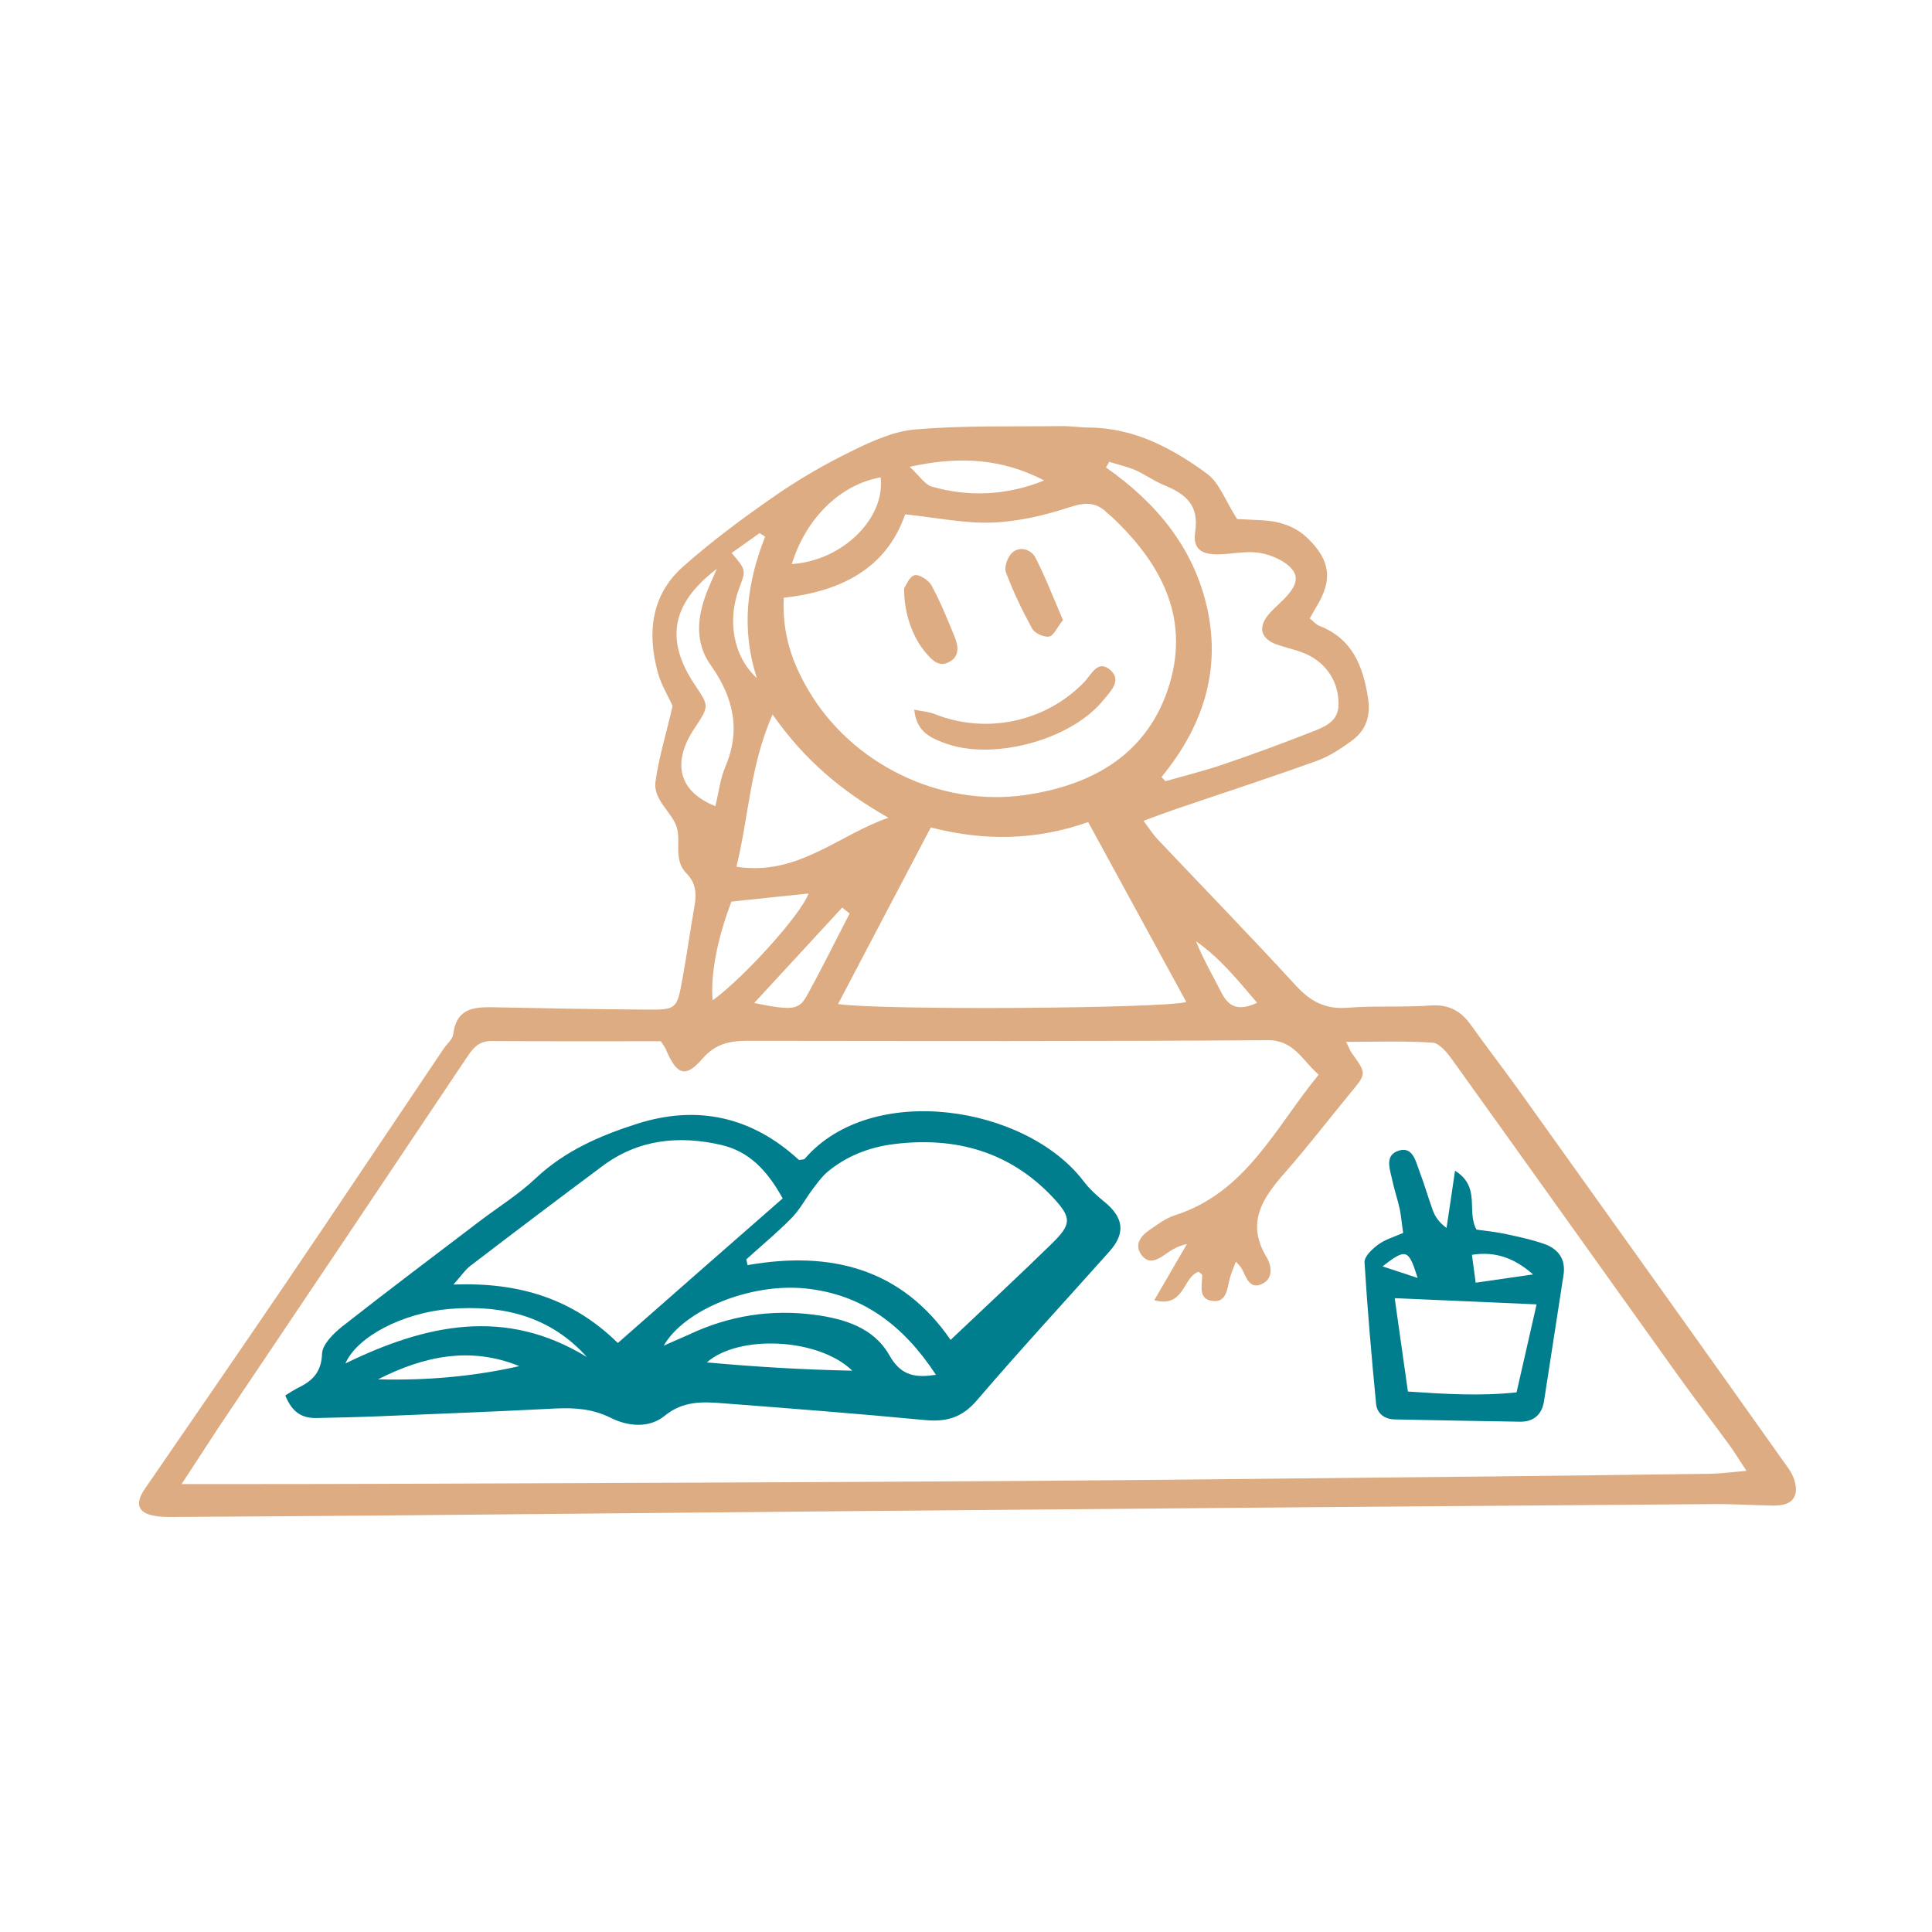
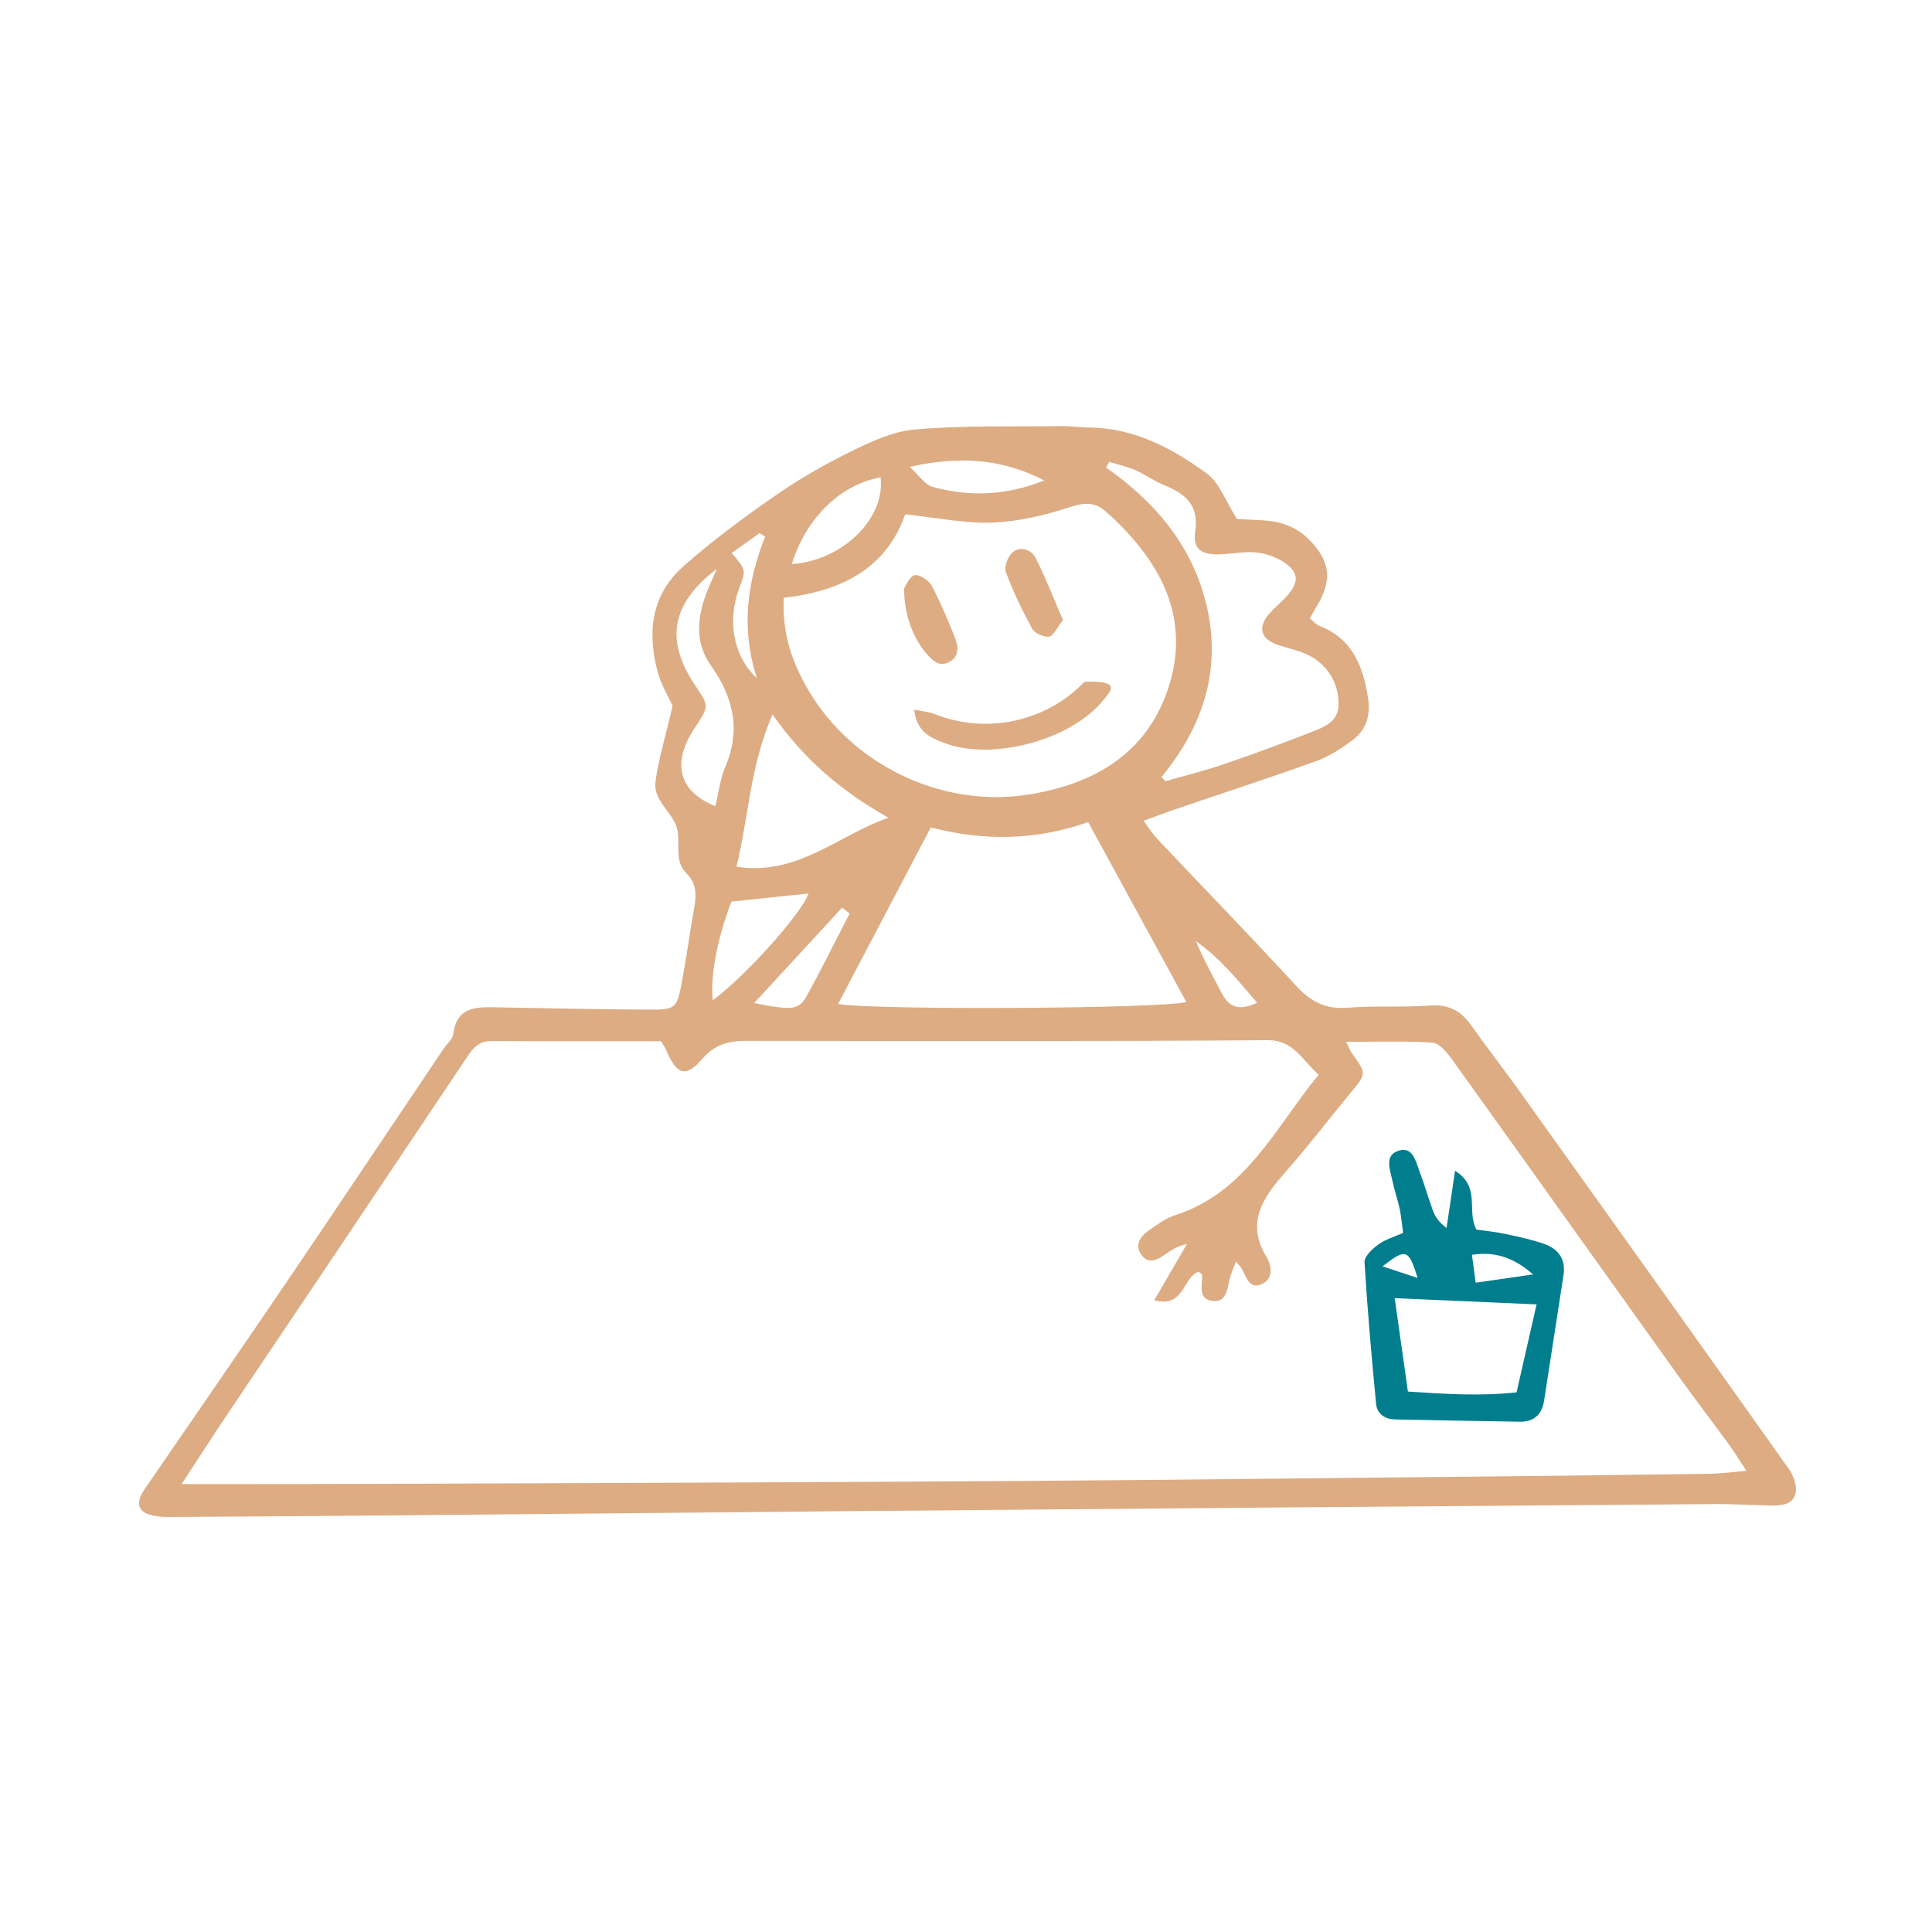
<svg xmlns="http://www.w3.org/2000/svg" width="142" height="142" viewBox="0 0 142 142" fill="none">
  <path d="M49.435 51.875C49.116 51.191 48.615 50.357 48.357 49.461C47.553 46.531 47.841 43.737 50.225 41.627C52.335 39.76 54.627 38.06 56.95 36.45C58.741 35.206 60.639 34.113 62.597 33.156C64.085 32.427 65.694 31.684 67.304 31.562C70.826 31.259 74.393 31.365 77.946 31.319C78.674 31.304 79.403 31.425 80.117 31.425C83.411 31.471 86.174 32.959 88.709 34.811C89.62 35.479 90.045 36.769 90.926 38.151C91.245 38.166 92.019 38.196 92.808 38.242C94.083 38.318 95.222 38.682 96.163 39.608C97.788 41.217 97.97 42.645 96.725 44.648C96.573 44.891 96.452 45.134 96.269 45.453C96.543 45.666 96.725 45.908 96.968 45.999C99.397 46.941 100.186 48.96 100.551 51.313C100.748 52.603 100.414 53.651 99.397 54.41C98.592 55.002 97.712 55.594 96.77 55.928C93.279 57.188 89.757 58.327 86.25 59.526C85.582 59.754 84.914 60.012 84.049 60.331C84.458 60.877 84.716 61.287 85.035 61.636C88.436 65.234 91.897 68.787 95.237 72.43C96.315 73.599 97.393 74.191 99.017 74.07C101.052 73.903 103.101 74.055 105.135 73.903C106.471 73.812 107.352 74.282 108.096 75.315C109.234 76.909 110.434 78.472 111.587 80.066C118.237 89.373 124.886 98.663 131.49 107.985C131.824 108.455 132.082 109.199 131.976 109.731C131.809 110.566 130.974 110.672 130.215 110.657C128.757 110.626 127.3 110.535 125.843 110.55C105.302 110.702 84.777 110.869 64.237 111.051C52.289 111.158 40.357 111.279 28.409 111.385C23.308 111.431 18.207 111.461 13.121 111.492C12.545 111.492 11.953 111.522 11.376 111.416C10.116 111.203 9.903 110.505 10.647 109.427C14.154 104.326 17.661 99.24 21.137 94.124C24.978 88.462 28.773 82.769 32.599 77.091C32.842 76.727 33.267 76.392 33.313 76.013C33.571 73.948 35.043 74.009 36.561 74.039C40.205 74.115 43.833 74.176 47.477 74.206C49.724 74.222 49.754 74.176 50.149 71.99C50.483 70.198 50.726 68.392 51.044 66.6C51.211 65.69 51.151 64.885 50.452 64.187C49.45 63.185 50.103 61.773 49.708 60.71C49.299 59.617 48.008 58.767 48.175 57.461C48.418 55.685 48.965 53.955 49.435 51.875ZM13.349 109.078C14.624 109.078 15.323 109.078 16.036 109.078C19.817 109.078 23.612 109.078 27.392 109.063C43.196 109.002 58.999 108.956 74.818 108.85C86.478 108.774 98.122 108.622 109.781 108.516C115.094 108.455 120.408 108.395 125.736 108.319C126.511 108.304 127.285 108.197 128.363 108.106C127.816 107.286 127.497 106.74 127.118 106.224C125.873 104.523 124.583 102.838 123.353 101.123C117.797 93.365 112.271 85.592 106.699 77.835C106.335 77.334 105.788 76.666 105.287 76.635C103.238 76.499 101.173 76.575 98.941 76.575C99.169 77.03 99.23 77.227 99.351 77.394C100.444 78.913 100.444 78.897 99.275 80.309C97.651 82.283 96.103 84.302 94.417 86.215C92.793 88.067 91.563 89.874 93.097 92.409C93.461 93.016 93.598 93.957 92.793 94.352C91.837 94.823 91.609 93.881 91.275 93.259C91.199 93.107 91.047 92.97 90.835 92.728C90.637 93.259 90.455 93.654 90.364 94.064C90.197 94.777 90.121 95.703 89.195 95.627C88.026 95.536 88.36 94.504 88.36 93.73C88.36 93.638 88.193 93.562 88.087 93.471C86.918 93.881 87.07 96.159 84.838 95.566C85.703 94.079 86.462 92.758 87.237 91.437C86.553 91.574 86.098 91.877 85.643 92.196C85.066 92.606 84.428 92.94 83.912 92.257C83.35 91.513 83.806 90.875 84.458 90.42C85.05 90.01 85.673 89.54 86.341 89.327C91.609 87.642 93.734 82.86 96.922 78.989C95.662 77.88 95.1 76.438 93.157 76.453C80.405 76.544 67.653 76.514 54.916 76.499C53.61 76.499 52.578 76.727 51.652 77.789C50.392 79.247 49.754 79.034 48.949 77.151C48.873 76.954 48.737 76.787 48.57 76.529C44.441 76.529 40.296 76.544 36.152 76.514C35.18 76.499 34.755 77.045 34.284 77.759C28.257 86.776 22.2 95.794 16.143 104.797C15.323 106.042 14.503 107.317 13.349 109.078ZM57.603 43.935C57.481 46.622 58.24 48.717 59.394 50.691C62.567 56.141 69.08 59.344 75.35 58.433C80.359 57.704 84.413 55.397 85.961 50.281C87.449 45.316 85.293 41.354 81.726 37.999C81.62 37.893 81.498 37.817 81.392 37.711C80.572 36.891 79.783 36.906 78.644 37.27C76.807 37.877 74.849 38.333 72.936 38.409C70.886 38.485 68.822 38.044 66.529 37.802C65.163 41.749 61.869 43.464 57.603 43.935ZM68.412 60.816C66.059 65.295 63.857 69.5 61.595 73.796C64.662 74.267 85.506 74.13 87.191 73.645C84.792 69.242 82.409 64.87 79.98 60.422C76.109 61.788 72.298 61.818 68.412 60.816ZM85.369 57.112C85.46 57.218 85.567 57.31 85.658 57.416C87.1 57.006 88.573 56.642 89.984 56.156C92.262 55.382 94.508 54.547 96.74 53.666C97.529 53.347 98.349 52.922 98.38 51.844C98.425 50.19 97.545 48.747 95.951 48.049C95.283 47.761 94.569 47.624 93.871 47.381C92.702 46.971 92.444 46.166 93.188 45.225C93.643 44.664 94.25 44.223 94.706 43.662C95.45 42.766 95.434 42.113 94.524 41.43C93.916 40.99 93.112 40.686 92.368 40.61C91.442 40.504 90.485 40.732 89.544 40.747C88.269 40.762 87.662 40.322 87.844 39.092C88.147 37.118 87.13 36.299 85.567 35.661C84.823 35.357 84.17 34.872 83.441 34.553C82.834 34.295 82.166 34.143 81.528 33.946C81.453 34.082 81.361 34.219 81.285 34.355C85.005 36.967 87.753 40.261 88.74 44.755C89.742 49.4 88.36 53.469 85.369 57.112ZM65.3 60.103C61.914 58.19 59.121 55.867 56.783 52.512C55.113 56.308 55.037 60.027 54.126 63.701C58.62 64.414 61.626 61.363 65.3 60.103ZM52.578 59.253C52.836 58.19 52.942 57.218 53.306 56.368C54.475 53.636 53.898 51.237 52.244 48.899C51.044 47.214 51.242 45.347 51.955 43.51C52.138 43.054 52.335 42.599 52.684 41.809C49.283 44.406 48.889 47.108 51.105 50.387C52.122 51.905 52.122 51.905 51.075 53.484C49.359 56.034 49.845 58.16 52.578 59.253ZM52.38 73.523C54.749 71.793 58.908 67.162 59.425 65.674C57.496 65.872 55.584 66.069 53.762 66.267C52.699 69.014 52.213 71.701 52.38 73.523ZM58.195 41.46C61.975 41.202 65.087 38.06 64.723 35.084C61.778 35.615 59.258 38.044 58.195 41.46ZM76.746 35.312C73.74 33.748 70.628 33.475 66.863 34.31C67.607 35.008 67.987 35.615 68.488 35.767C71.266 36.557 74.029 36.405 76.746 35.312ZM62.446 67.147C62.263 66.995 62.081 66.859 61.899 66.707C59.789 68.999 57.679 71.292 55.432 73.721C58.164 74.267 58.696 74.252 59.273 73.235C60.381 71.246 61.383 69.181 62.446 67.147ZM56.236 39.441C56.1 39.35 55.963 39.274 55.827 39.183C55.143 39.669 54.475 40.155 53.777 40.641C54.84 41.901 54.84 41.901 54.339 43.206C53.443 45.559 53.868 48.231 55.629 49.84C54.43 46.121 54.931 42.766 56.236 39.441ZM92.398 73.705C90.971 72.035 89.666 70.411 87.905 69.181C88.451 70.532 89.165 71.762 89.817 73.037C90.364 74.07 91.108 74.297 92.398 73.705Z" fill="#DDAC83" />
-   <path d="M20.969 102.565C21.242 102.398 21.592 102.155 21.971 101.973C23.019 101.457 23.626 100.804 23.672 99.483C23.702 98.8 24.522 97.996 25.174 97.479C28.499 94.868 31.869 92.333 35.24 89.767C36.636 88.704 38.139 87.778 39.399 86.579C41.54 84.575 44.105 83.467 46.808 82.602C51.271 81.175 55.279 82.085 58.725 85.258C58.877 85.228 59.074 85.243 59.15 85.167C64.054 79.474 75.409 81.251 79.645 86.822C80.07 87.384 80.617 87.885 81.163 88.325C82.605 89.494 82.742 90.648 81.527 91.999C78.279 95.642 74.969 99.225 71.796 102.929C70.703 104.205 69.549 104.523 67.971 104.372C63.037 103.901 58.103 103.521 53.169 103.142C51.666 103.02 50.208 102.945 48.842 104.068C47.719 104.979 46.17 104.857 44.88 104.205C43.574 103.552 42.269 103.461 40.872 103.521C36.515 103.749 32.143 103.916 27.77 104.098C26.313 104.159 24.856 104.189 23.398 104.22C22.381 104.265 21.531 103.977 20.969 102.565ZM69.868 98.481C72.449 96.037 74.878 93.775 77.261 91.452C78.749 89.995 78.81 89.54 77.398 88.021C74.225 84.636 70.217 83.528 65.709 84.089C63.887 84.317 62.186 84.97 60.759 86.184C60.334 86.564 60 87.05 59.666 87.49C59.165 88.173 58.755 88.947 58.163 89.54C57.116 90.602 55.962 91.559 54.854 92.561C54.884 92.697 54.915 92.849 54.945 92.986C61.063 91.908 66.27 93.244 69.868 98.481ZM57.526 88.082C56.387 86.017 55.051 84.621 53.002 84.15C49.89 83.437 46.914 83.74 44.288 85.699C41.024 88.128 37.775 90.587 34.541 93.061C34.192 93.335 33.934 93.73 33.327 94.413C38.154 94.231 42.086 95.445 45.411 98.709C49.51 95.096 53.488 91.619 57.526 88.082ZM68.79 101.047C66.422 97.434 63.401 95.126 59.196 94.701C55.218 94.291 50.33 96.219 48.781 98.906C49.525 98.572 50.102 98.329 50.679 98.071C53.579 96.705 56.645 96.219 59.818 96.629C62.035 96.918 64.221 97.57 65.374 99.62C66.255 101.184 67.363 101.259 68.79 101.047ZM43.134 99.741C40.462 96.751 36.97 95.885 33.053 96.204C29.623 96.493 26.252 98.223 25.387 100.212C31.277 97.343 37.122 96.052 43.134 99.741ZM62.642 100.743C60.137 98.314 54.262 98.087 51.954 100.136C55.476 100.455 58.892 100.667 62.642 100.743ZM27.786 101.381C31.293 101.472 34.754 101.184 38.17 100.409C34.556 98.937 31.125 99.681 27.786 101.381Z" fill="#007E8E" />
  <path d="M103.131 90.617C103.04 90.025 102.994 89.448 102.888 88.902C102.736 88.188 102.493 87.505 102.342 86.792C102.175 85.972 101.704 84.894 102.843 84.56C103.845 84.272 104.057 85.365 104.33 86.093C104.695 87.05 104.968 88.021 105.317 88.978C105.484 89.418 105.742 89.828 106.319 90.253C106.516 88.947 106.714 87.642 106.942 86.048C108.87 87.247 107.761 88.993 108.52 90.374C109.158 90.466 109.947 90.541 110.707 90.708C111.633 90.906 112.543 91.103 113.439 91.407C114.517 91.771 115.109 92.53 114.912 93.745C114.426 96.826 113.971 99.908 113.485 102.975C113.333 103.962 112.726 104.523 111.678 104.493C108.627 104.447 105.575 104.387 102.524 104.326C101.78 104.311 101.218 103.916 101.142 103.187C100.808 99.726 100.505 96.265 100.292 92.788C100.262 92.363 100.839 91.817 101.264 91.498C101.795 91.103 102.433 90.921 103.131 90.617ZM102.509 95.415C102.827 97.646 103.146 99.908 103.48 102.277C106.228 102.459 108.794 102.626 111.466 102.337C111.982 100.045 112.483 97.904 112.938 95.87C109.371 95.718 106.061 95.566 102.509 95.415ZM112.68 93.669C111.314 92.469 109.917 91.953 108.186 92.227C108.278 92.91 108.353 93.456 108.46 94.276C109.963 94.064 111.329 93.866 112.68 93.669ZM104.194 93.927C103.526 91.786 103.344 91.741 101.613 93.077C102.448 93.35 103.146 93.578 104.194 93.927Z" fill="#007E8E" />
-   <path d="M67.197 52.163C67.805 52.285 68.275 52.315 68.7 52.482C72.496 54 76.883 53.059 79.707 50.114C80.223 49.567 80.678 48.474 81.574 49.218C82.5 49.992 81.62 50.812 81.103 51.45C78.705 54.425 72.845 55.974 69.323 54.577C68.321 54.197 67.349 53.727 67.197 52.163Z" fill="#DDAC83" />
+   <path d="M67.197 52.163C67.805 52.285 68.275 52.315 68.7 52.482C72.496 54 76.883 53.059 79.707 50.114C82.5 49.992 81.62 50.812 81.103 51.45C78.705 54.425 72.845 55.974 69.323 54.577C68.321 54.197 67.349 53.727 67.197 52.163Z" fill="#DDAC83" />
  <path d="M66.453 43.236C66.575 43.069 66.818 42.401 67.212 42.28C67.546 42.189 68.26 42.644 68.472 43.039C69.125 44.239 69.641 45.529 70.158 46.789C70.446 47.487 70.552 48.261 69.733 48.671C69.019 49.036 68.533 48.55 68.078 48.019C67.106 46.895 66.438 45.149 66.453 43.236Z" fill="#DDAC83" />
  <path d="M78.127 45.575C77.687 46.121 77.444 46.728 77.11 46.789C76.731 46.85 76.048 46.546 75.865 46.212C75.137 44.876 74.469 43.495 73.937 42.068C73.786 41.673 74.059 40.914 74.408 40.61C74.985 40.109 75.805 40.398 76.108 40.99C76.852 42.447 77.444 43.996 78.127 45.575Z" fill="#DDAC83" />
</svg>